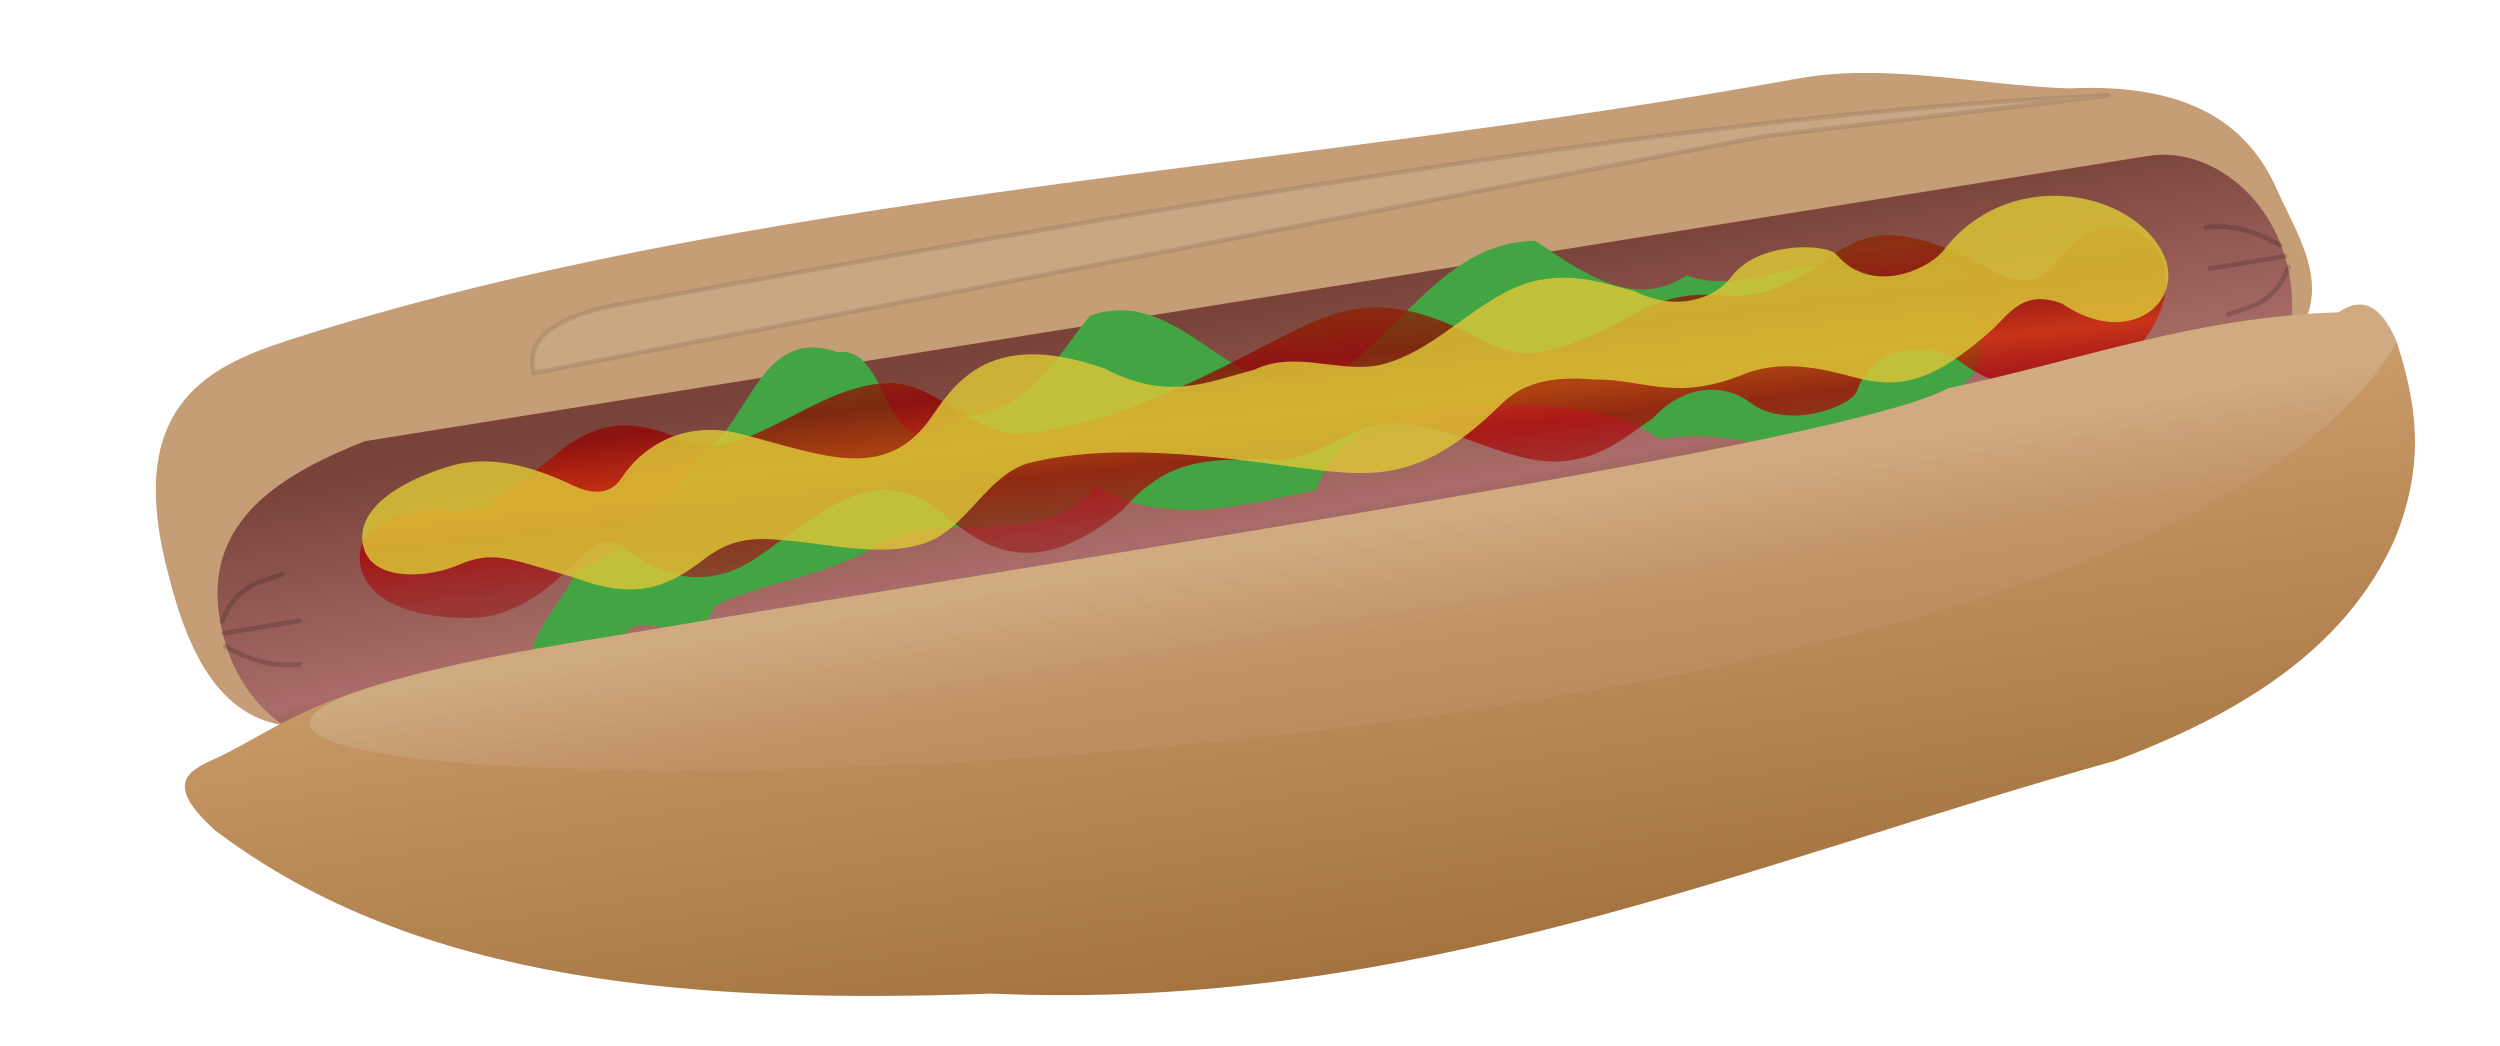
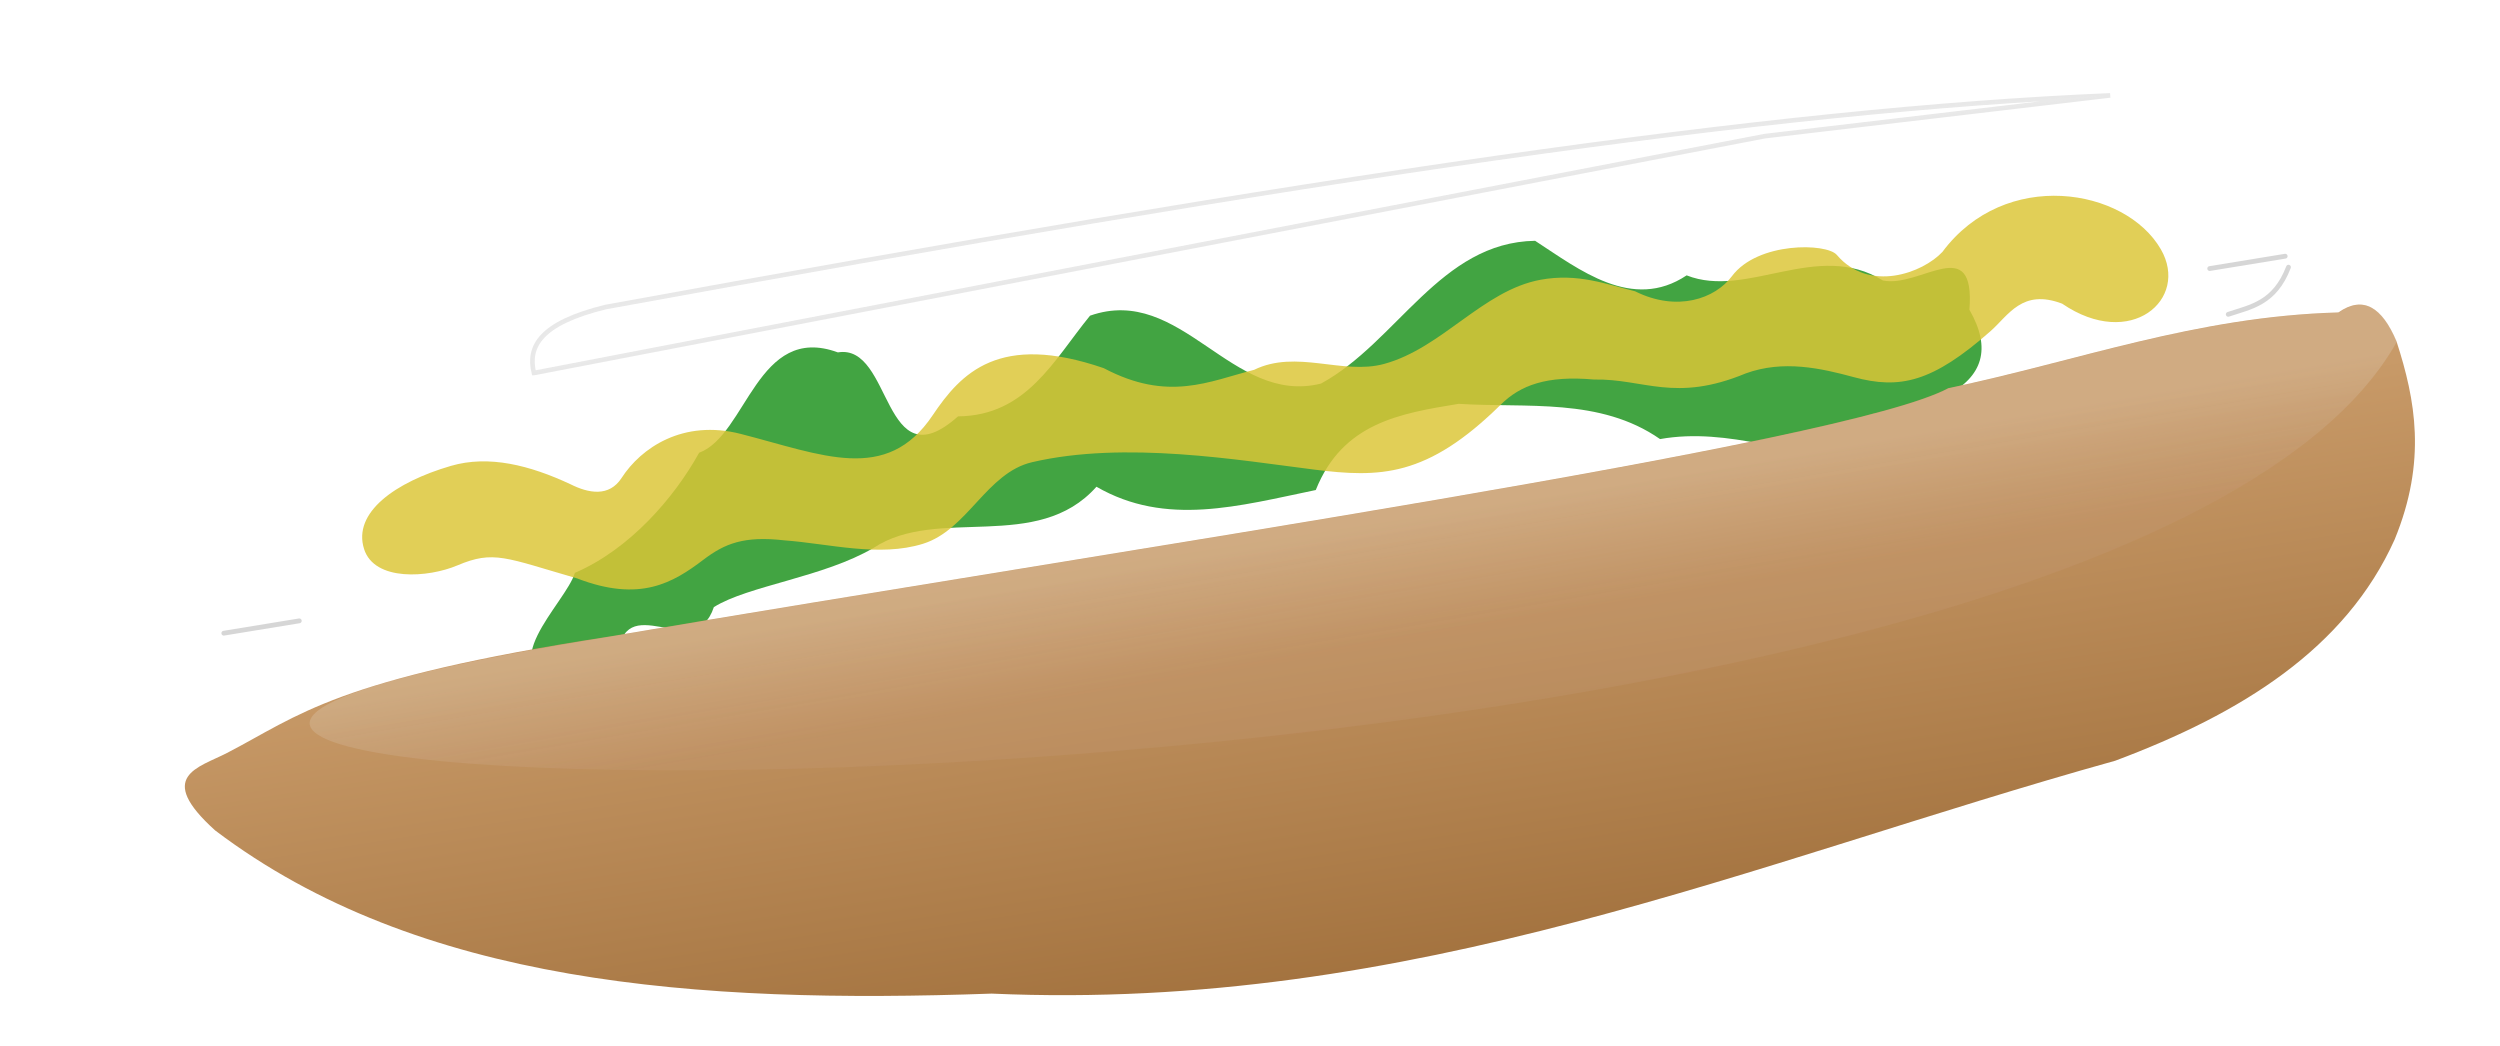
<svg xmlns="http://www.w3.org/2000/svg" xmlns:ns1="http://www.inkscape.org/namespaces/inkscape" xmlns:ns2="http://sodipodi.sourceforge.net/DTD/sodipodi-0.dtd" width="286.842mm" height="120mm" viewBox="0 0 286.842 120" version="1.1" id="svg4542" ns1:version="0.92.1 r15371" ns2:docname="Hot-dog-with-ketchupmustardrelish.svg">
  <defs id="defs4536">
    <filter id="filter3664" style="color-interpolation-filters:sRGB">
      <feGaussianBlur stdDeviation="13.285" id="feGaussianBlur3666" />
    </filter>
    <filter x="-0.035" y="-0.201" width="1.071" height="1.401" id="filter3751" style="color-interpolation-filters:sRGB">
      <feGaussianBlur stdDeviation="24.137" id="feGaussianBlur3753" />
    </filter>
    <filter x="-0.137" y="-0.55" width="1.275" height="2.1" id="filter3863" style="color-interpolation-filters:sRGB">
      <feGaussianBlur stdDeviation="4.432" id="feGaussianBlur3865" />
    </filter>
    <filter x="-0.17" y="-0.217" width="1.339" height="1.434" id="filter3867" style="color-interpolation-filters:sRGB">
      <feGaussianBlur stdDeviation="4.432" id="feGaussianBlur3869" />
    </filter>
    <filter x="-0.135" y="-0.827" width="1.271" height="2.655" id="filter3871" style="color-interpolation-filters:sRGB">
      <feGaussianBlur stdDeviation="4.432" id="feGaussianBlur3873" />
    </filter>
    <filter x="-0.109" y="-0.435" width="1.217" height="1.869" id="filter3875" style="color-interpolation-filters:sRGB">
      <feGaussianBlur stdDeviation="3.503" id="feGaussianBlur3877" />
    </filter>
    <filter x="-0.134" y="-0.171" width="1.268" height="1.343" id="filter3879" style="color-interpolation-filters:sRGB">
      <feGaussianBlur stdDeviation="3.503" id="feGaussianBlur3881" />
    </filter>
    <filter x="-0.107" y="-0.654" width="1.214" height="2.308" id="filter3883" style="color-interpolation-filters:sRGB">
      <feGaussianBlur stdDeviation="3.503" id="feGaussianBlur3885" />
    </filter>
    <linearGradient x1="394.44" y1="273.01" gradientTransform="matrix(0.208,0,0,0.208,1598.2,-63.443)" x2="417.57" gradientUnits="userSpaceOnUse" y2="485.15" id="linearGradient3921">
      <stop offset="0" style="stop-color:#8d2500" id="stop3723" />
      <stop offset=".25" style="stop-color:#910000" id="stop3733" />
      <stop offset=".5" style="stop-color:#d42300" id="stop3729" />
      <stop offset=".675" style="stop-color:#ab0000" id="stop3731" />
      <stop offset="1" style="stop-color:#9a2a2a" id="stop3725" />
    </linearGradient>
    <linearGradient x1="220.15" y1="319.6" gradientTransform="matrix(0.208,0,0,0.208,1598.2,-69.355)" x2="284.03" gradientUnits="userSpaceOnUse" y2="659.02" id="linearGradient3924">
      <stop offset="0" style="stop-color:#794339" id="stop3682" />
      <stop offset=".649" style="stop-color:#a96c68" id="stop3688" />
      <stop offset="1" style="stop-color:#794339" id="stop3684" />
    </linearGradient>
    <linearGradient x1="343.45" y1="640.22" x2="363.65" gradientUnits="userSpaceOnUse" y2="757.4" id="linearGradient3929">
      <stop offset="0" style="stop-color:#e6ddcf" id="stop3616" />
      <stop offset="1" style="stop-color:#c99e81;stop-opacity:0.8" id="stop3618" />
    </linearGradient>
    <linearGradient x1="573.77" y1="591.73" gradientTransform="matrix(0.208,0,0,0.208,1598.2,-87.981)" x2="654.58" gradientUnits="userSpaceOnUse" y2="1107.8" id="linearGradient3933">
      <stop offset="0" style="stop-color:#c89a68" id="stop3658" />
      <stop offset="1" style="stop-color:#9f6e3a" id="stop3660" />
    </linearGradient>
  </defs>
  <ns2:namedview id="base" pagecolor="#ffffff" bordercolor="#666666" borderopacity="1.0" ns1:pageopacity="0.0" ns1:pageshadow="2" ns1:zoom="0.32657821" ns1:cx="536.89112" ns1:cy="191.83979" ns1:document-units="mm" ns1:current-layer="layer1-1" showgrid="false" fit-margin-top="0" fit-margin-left="0" fit-margin-right="0" fit-margin-bottom="0" ns1:window-width="1366" ns1:window-height="706" ns1:window-x="-8" ns1:window-y="-8" ns1:window-maximized="1" />
  <g ns1:label="Layer 1" ns1:groupmode="layer" id="layer1" transform="translate(44.391,-50.34)">
    <g transform="matrix(0.265,0,0,0.265,-348.65,105.423)" id="layer1-1">
      <g id="g5205" transform="matrix(2,0,0,2,-1650.019,-60.357)">
-         <path ns1:connector-curvature="0" id="path3743" style="fill:#c59e77" d="m 1465,83.605 c -16.976,0.164 -24.677,-14.007 -29.408,-32.768 -9.662,-35.941 7.57,-44.999 25.627,-50.833 99.761,-32.234 218.08,-36.845 326.84,-56.715 19.263,-3.519 39.21,1.4 58.815,2.1 25.423,-1.228 38.102,7.29 44.532,20.585 5.22,12.049 14.562,23.856 1.68,36.97 l -428.1,80.67 z" />
-         <path ns1:connector-curvature="0" id="path3674" style="fill:url(#linearGradient3924)" d="m 1478,21.764 c -16.482,6.624 -35.297,16.472 -31.298,38.86 3.053,17.093 15.912,30.58 40.54,29.198 135.4,-21.469 271.74,-39.422 402.88,-76.88 3.563,-7.5 6.908,-17.386 4.201,-28.988 -3.726,-15.972 -17.492,-25.987 -30.248,-23.946 l -386.08,61.756 z" />
+         <path ns1:connector-curvature="0" id="path3674" style="fill:url(#linearGradient3924)" d="m 1478,21.764 l -386.08,61.756 z" />
        <path ns1:connector-curvature="0" id="path5187" d="m 1521.477,74.478 c -16.899,-2.858 0.15,-17.652 2.055,-24.217 11.887,-5.108 21.488,-16.23 26.899,-25.993 10.332,-3.845 12.588,-28.156 30.041,-21.731 11.899,-1.983 9.563,28.472 26.011,13.85 14.879,-0.156 20.717,-12.197 28.578,-21.8 19.788,-6.941 30.604,19.539 49.998,14.7 16.526,-9.001 25.826,-30.593 46.351,-30.91 9.587,6.237 21.027,15.337 32.806,7.483 13.048,5.17 28.302,-7.701 42.48,1.107 8.129,1.687 20.039,-10.557 18.737,6.34 4.863,8.449 2.838,14.499 -4.992,18.598 -0.544,7.906 -10.917,26.051 -18.169,13.852 -14.787,-0.532 -28.837,-7.111 -43.813,-4.454 -12.997,-9.047 -28.877,-6.685 -43.595,-7.632 -12.717,2.088 -25.118,4.105 -30.936,18.662 -16.606,3.429 -32.436,7.986 -47.477,-0.714 -12.84,14.436 -34.372,4.096 -48.209,13.214 -10.837,6.388 -27.181,8.183 -34.621,12.846 -4.144,12.609 -19.851,-4.978 -20.828,11.32 -2.047,3.48 -7.263,7.141 -11.319,5.478 z" style="fill:#42a442;fill-opacity:1;stroke:none;stroke-width:1.047px;stroke-linecap:butt;stroke-linejoin:miter;stroke-opacity:1" />
-         <path ns1:connector-curvature="0" id="path3719" style="opacity:0.75;fill:url(#linearGradient3921)" d="m 1843.5,-16.016 c -7.033,6.259 -11.847,1.113 -16.804,-1.26 -15.73,-7.53 -22.966,-6.957 -31.508,-0.84 -5.992,4.291 -13.092,8.902 -21.846,8.402 -16.76,-1.732 -21.244,5.978 -31.508,9.242 -9.415,4.301 -15.558,3.847 -21.005,0.84 -20.7,-11.427 -30.388,-8.19 -43.271,-1.68 -14.59,7.372 -36.465,19.843 -57.135,21.426 -10.165,0.778 -18.373,-10.882 -28.567,-10.923 -10.014,-0.04 -19.236,6.609 -28.147,10.503 -7.946,3.884 -12.442,3.456 -18.065,1.26 -7.966,-3.111 -16.257,-5.329 -27.307,4.621 -13.065,9.701 -14.874,12.305 -23.526,11.343 -6.869,-0.764 -18.244,2.084 -17.855,10.293 0.431,9.104 11.478,13.022 24.156,12.813 8.594,-0.141 16.222,-5.403 23.106,-12.603 2.946,-3.247 6.862,-5.651 10.923,-2.1 6.266,5.479 17.054,9.071 27.727,1.68 15.13,-10.477 26.025,-21.682 40.751,-9.242 9.038,7.636 19.955,14.27 38.65,-1.26 10.616,-12.293 20.586,-10.367 30.668,-10.923 10.274,1.745 17.706,-7.446 27.097,-7.772 13.093,-0.454 25.831,9.81 38.44,8.192 8.175,-1.049 13.155,-5.663 18.485,-9.242 7.015,-7.731 15.838,-7.318 21.006,-3.361 7.918,6.064 21.928,0.931 23.106,-2.521 3.738,-10.955 16.239,-10.113 21.846,-6.722 19.227,14.768 42.354,1.824 44.952,-14.704 2.108,-13.414 -13.907,-20.933 -24.366,-5.461 z" />
        <path ns1:connector-curvature="0" id="path2830" style="fill:url(#linearGradient3933)" d="m 1445.7,106.06 c -13.106,-11.8 -3.695,-13.592 2.521,-16.804 15.67,-8.111 23.194,-16.024 82.761,-25.207 113.09,-19.234 267.49,-41.755 289.88,-53.774 27.935,-5.816 53.527,-15.535 84.442,-16.384 5.372,-3.753 9.471,-1.143 12.603,6.302 4.072,12.599 6.573,25.826 -0.42,42.851 -10.605,23.612 -33.159,37.666 -60.496,47.892 -78.627,21.917 -152.16,54.442 -243.24,50.413 -63.914,2.28 -124.11,-2.056 -168.04,-35.289 z" />
        <path d="m 1845.5,-8.016 c -8.656,-3.286 -11.585,2.51 -15.531,5.982 -12.522,11.017 -19.565,12.642 -29.606,9.918 -7.045,-1.911 -15.24,-3.771 -23.382,-0.788 -15.34,6.372 -22.041,1.104 -32.809,1.316 -10.293,-0.92 -15.973,1.261 -20.182,5.417 -15.996,15.793 -26.21,15.861 -40.492,14.07 -16.175,-2.029 -40.876,-6.28 -60.976,-1.594 -9.885,2.304 -13.963,14.649 -23.615,17.661 -9.482,2.959 -20.337,-0.021 -30.023,-0.741 -8.767,-0.993 -12.894,0.685 -17.528,4.2 -6.564,4.98 -13.72,9.293 -27.358,4.032 -15.469,-4.46 -18.011,-6.154 -25.908,-2.807 -6.269,2.657 -17.959,3.549 -20.198,-3.567 -2.483,-7.893 6.746,-14.461 18.832,-17.985 8.193,-2.389 17.096,-0.128 25.91,4.004 3.825,1.909 8.301,2.817 11.024,-1.398 4.201,-6.504 13.287,-12.719 25.754,-9.53 17.673,4.52 31.562,10.897 41.572,-4.015 6.144,-9.153 14.386,-18.001 37.044,-10.211 13.97,7.387 22.811,2.833 32.547,0.363 9.187,-4.489 19.153,1.182 28.16,-1.283 12.558,-3.436 21.375,-15.912 33.843,-18.214 8.084,-1.492 14.271,0.989 20.462,2.487 9.107,4.546 17.341,1.618 20.984,-3.267 5.581,-7.485 20.494,-7.198 22.708,-4.597 7.024,8.254 18.609,3.885 22.848,-0.645 13.538,-18.214 39.577,-13.924 47.29,-0.583 6.26,10.828 -6.536,21.919 -21.367,11.775 z" style="opacity:0.835;fill:#dbc536;fill-opacity:1;stroke-width:0.95" id="path5183" ns1:connector-curvature="0" />
        <path ns1:connector-curvature="0" id="path3604" style="opacity:0.5;fill:url(#linearGradient3929);filter:url(#filter3664)" d="m -323.25,731.13 c 543.86,-92.49 1286.4,-200.8 1394,-258.6 134.3,-27.96 257.4,-74.7 406,-78.79 25.833,-18.05 45.546,-5.497 60.609,30.305 -314.57,560.86 -3088.3,504.84 -1860.7,307.09 z" transform="matrix(0.208,0,0,0.208,1598.2,-87.981)" />
        <path ns1:connector-curvature="0" id="path3745" style="opacity:0.3;fill:#ffffff;stroke:#000000;stroke-width:4.809;filter:url(#filter3751)" d="M 1826.8,284.66 3107.7,38.18 3467.3,-4.247 C 3114.4,10.54 2641,80.912 1901.5,215.973 c -68.302,16.699 -81.482,41.272 -74.751,68.69 z" transform="matrix(0.208,0,0,0.208,1134.7,-52.214)" />
        <path ns1:connector-curvature="0" id="path3755" style="opacity:0.4;fill:none;stroke:#000000;stroke-width:5;stroke-linecap:round;filter:url(#filter3883)" d="m 1504,555.48 78.571,-12.857" transform="matrix(0.208,0,0,0.208,1134.7,-52.214)" />
-         <path ns1:connector-curvature="0" id="path3757" style="opacity:0.4;fill:none;stroke:#000000;stroke-width:5;stroke-linecap:round;filter:url(#filter3879)" d="m 1502.1,543.33 c 14.427,-37.623 39.214,-41.207 62.698,-49.069" transform="matrix(0.208,0,0,0.208,1134.7,-52.214)" />
-         <path ns1:connector-curvature="0" id="path3759" style="opacity:0.4;fill:none;stroke:#000000;stroke-width:5;stroke-linecap:round;filter:url(#filter3875)" d="m 1505.5,569.17 c 22.458,11.913 45.71,22.467 77.441,18.484" transform="matrix(0.208,0,0,0.208,1134.7,-52.214)" />
        <path ns1:connector-curvature="0" id="path3797" style="opacity:0.4;fill:none;stroke:#000000;stroke-width:5;stroke-linecap:round;filter:url(#filter3871)" d="m 1346.2,581.91 78.571,-12.857" transform="matrix(-0.208,0,0,-0.208,2173.8,102.75)" />
        <path ns1:connector-curvature="0" id="path3799" style="opacity:0.4;fill:none;stroke:#000000;stroke-width:5;stroke-linecap:round;filter:url(#filter3867)" d="m 1344.2,569.76 c 14.427,-37.623 39.214,-41.207 62.698,-49.069" transform="matrix(-0.208,0,0,-0.208,2174.1,102.6)" />
-         <path ns1:connector-curvature="0" id="path3801" style="opacity:0.4;fill:none;stroke:#000000;stroke-width:5;stroke-linecap:round;filter:url(#filter3863)" d="m 1347.7,595.6 c 22.458,11.913 45.71,22.467 77.441,18.484" transform="matrix(-0.208,0,0,-0.208,2173,103.19)" />
      </g>
    </g>
  </g>
</svg>